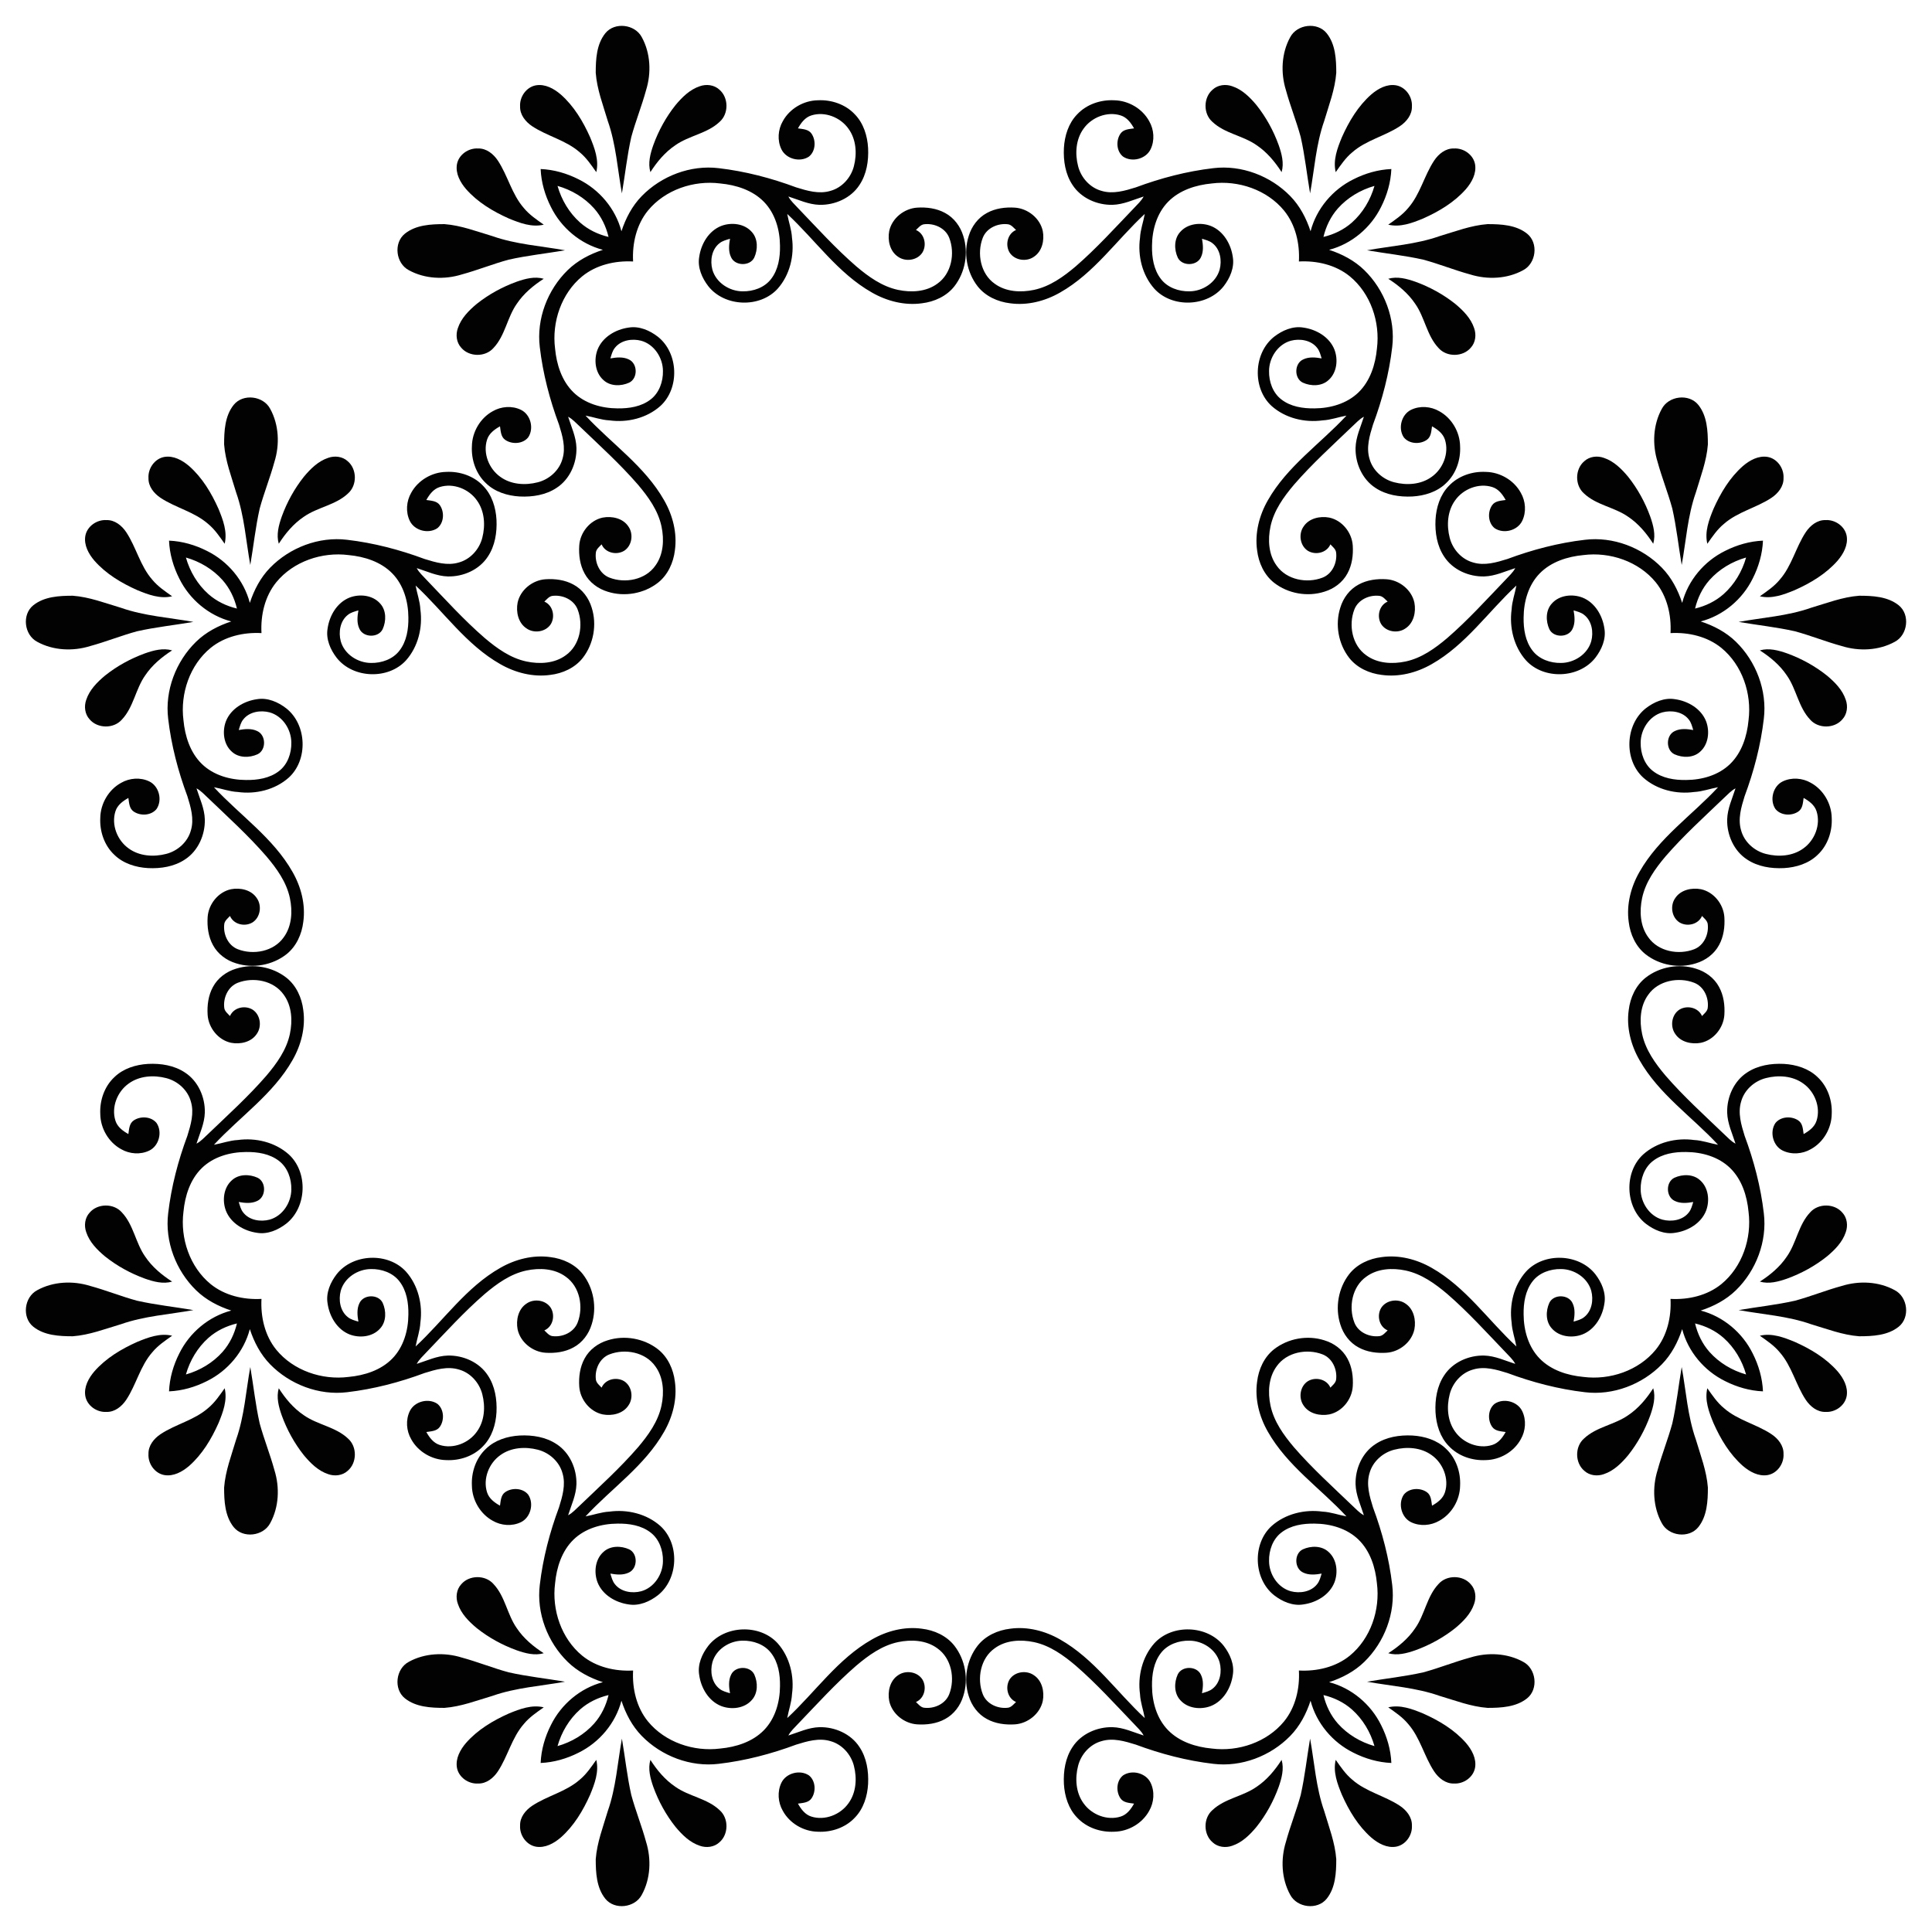
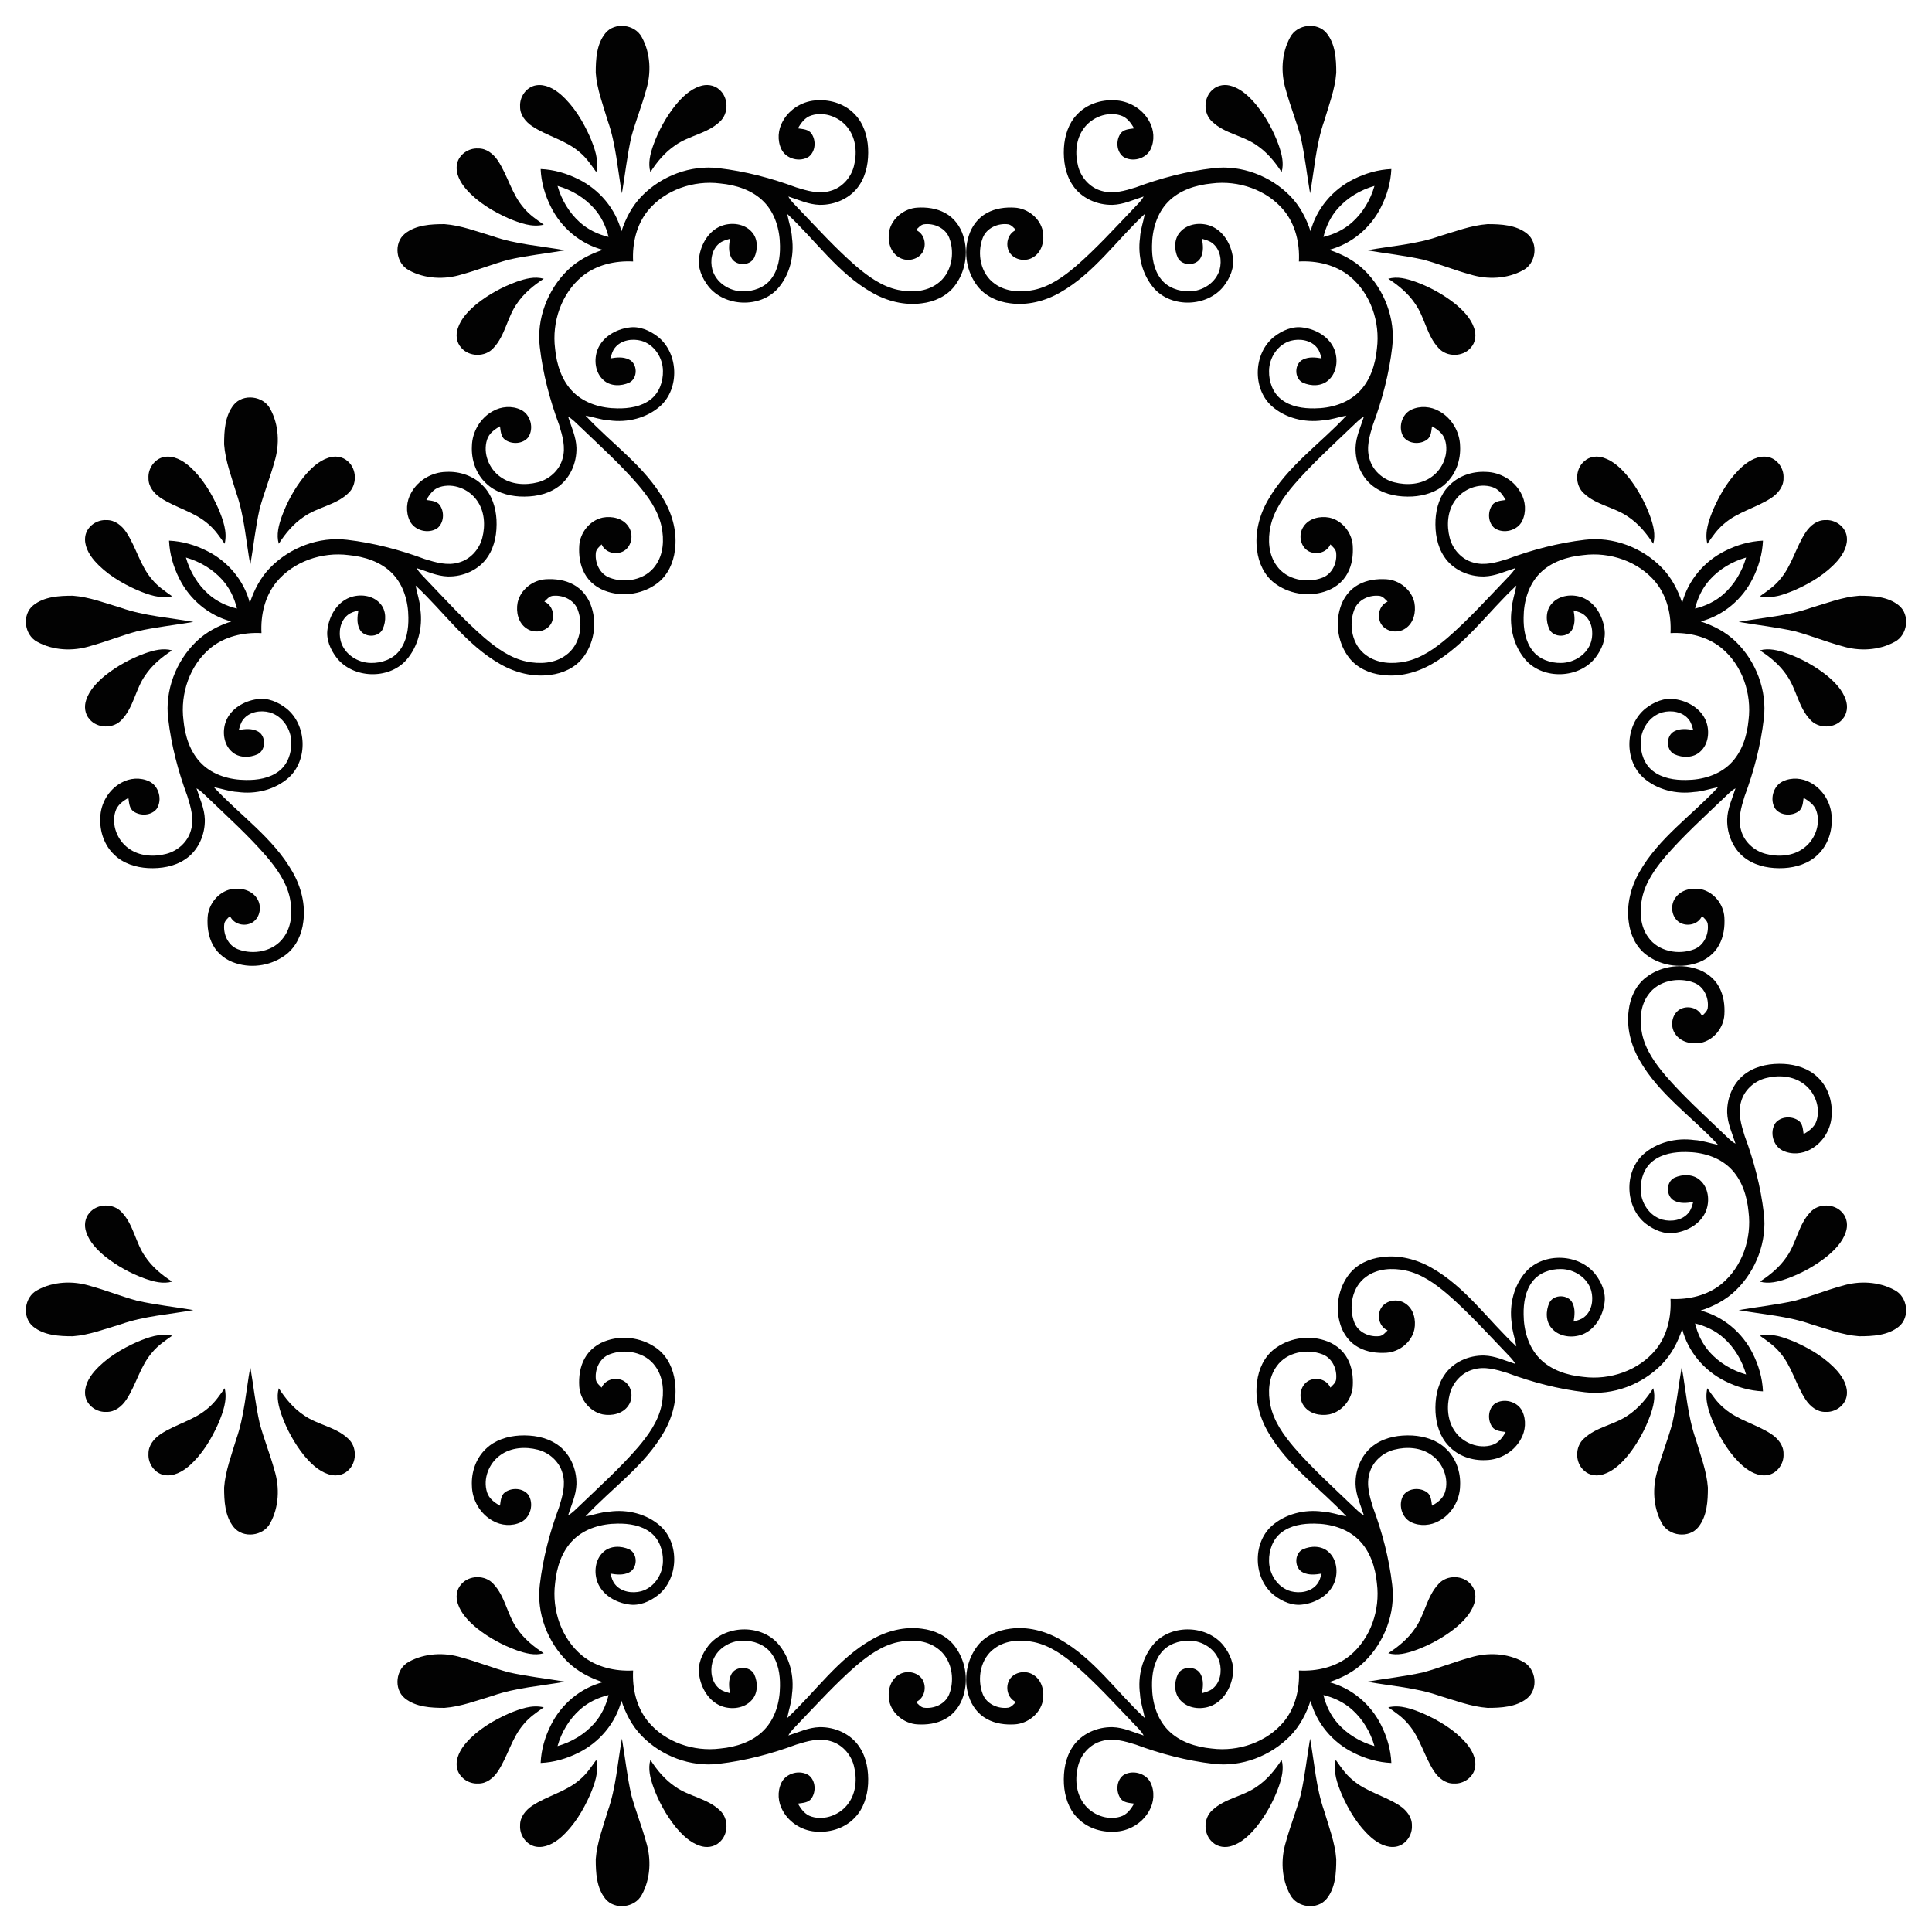
<svg xmlns="http://www.w3.org/2000/svg" version="1.1" id="Layer_1" x="0px" y="0px" viewBox="0 0 1644.002 1644.002" enable-background="new 0 0 1644.002 1644.002" xml:space="preserve">
  <g>
    <path fill="#020202" d="M432.789,220.97c15.823-3.557,32.001-5.247,47.975-7.987   c-20.58-3.721-41.746-5.016-61.59-12.008c-13.493-3.993-26.863-9.213-40.983-10.263   c-11.503,0-24.287,0.641-33.637,8.123c-9.895,7.932-7.755,25.269,3.353,31.088   c13.561,7.469,30.379,8.191,45.031,3.625C406.376,229.883,419.337,224.636,432.789,220.97z" />
    <path fill="#020202" d="M220.97,1211.213c-3.557-15.823-5.247-32.002-7.987-47.975   c-3.721,20.58-5.016,41.746-12.008,61.59c-3.993,13.493-9.213,26.863-10.263,40.983   c0,11.503,0.641,24.287,8.123,33.637c7.932,9.895,25.269,7.755,31.088-3.353   c7.469-13.561,8.191-30.379,3.625-45.031C229.883,1237.627,224.636,1224.665,220.97,1211.213z" />
    <path fill="#020202" d="M1211.213,1423.032c-15.823,3.557-32.002,5.247-47.975,7.987   c20.58,3.721,41.746,5.016,61.59,12.008c13.493,3.993,26.863,9.213,40.983,10.263   c11.503,0,24.287-0.641,33.637-8.123c9.895-7.932,7.755-25.269-3.353-31.088   c-13.561-7.469-30.379-8.191-45.031-3.625C1237.627,1414.119,1224.665,1419.366,1211.213,1423.032z" />
-     <path fill="#020202" d="M1423.032,432.789c3.557,15.823,5.247,32.001,7.987,47.975   c3.721-20.58,5.016-41.746,12.008-61.59c3.993-13.493,9.213-26.863,10.263-40.983   c0-11.503-0.641-24.287-8.123-33.637c-7.932-9.895-25.269-7.755-31.088,3.353   c-7.469,13.561-8.191,30.379-3.625,45.031C1414.119,406.376,1419.366,419.337,1423.032,432.789z" />
    <path fill="#020202" d="M1211.213,220.97c-15.823-3.557-32.002-5.247-47.975-7.987   c20.58-3.721,41.746-5.016,61.59-12.008c13.493-3.993,26.863-9.213,40.983-10.263   c11.503,0,24.287,0.641,33.637,8.123c9.895,7.932,7.755,25.269-3.353,31.088   c-13.561,7.469-30.379,8.191-45.031,3.625C1237.627,229.883,1224.665,224.636,1211.213,220.97z" />
    <path fill="#020202" d="M220.97,432.789c-3.557,15.823-5.247,32.001-7.987,47.975   c-3.721-20.58-5.016-41.746-12.008-61.59c-3.993-13.493-9.213-26.863-10.263-40.983   c0-11.503,0.641-24.287,8.123-33.637c7.932-9.895,25.269-7.755,31.088,3.353c7.469,13.561,8.191,30.379,3.625,45.031   C229.883,406.376,224.636,419.337,220.97,432.789z" />
    <path fill="#020202" d="M432.789,1423.032c15.823,3.557,32.001,5.247,47.975,7.987   c-20.58,3.721-41.746,5.016-61.59,12.008c-13.493,3.993-26.863,9.213-40.983,10.263   c-11.503,0-24.287-0.641-33.637-8.123c-9.895-7.932-7.755-25.269,3.353-31.088   c13.561-7.469,30.379-8.191,45.031-3.625C406.376,1414.119,419.337,1419.366,432.789,1423.032z" />
    <path fill="#020202" d="M1423.032,1211.213c3.557-15.823,5.247-32.002,7.987-47.975   c3.721,20.58,5.016,41.746,12.008,61.59c3.993,13.493,9.213,26.863,10.263,40.983   c0,11.503-0.641,24.287-8.123,33.637c-7.932,9.895-25.269,7.755-31.088-3.353   c-7.469-13.561-8.191-30.379-3.625-45.031C1414.119,1237.627,1419.366,1224.665,1423.032,1211.213z" />
    <path fill="#020202" d="M537.189,116.57c-3.557,15.823-5.247,32.001-7.987,47.975   c-3.721-20.58-5.016-41.746-12.008-61.59c-3.993-13.493-9.213-26.863-10.263-40.983   c0-11.503,0.641-24.287,8.123-33.637c7.932-9.895,25.269-7.755,31.088,3.353c7.469,13.561,8.191,30.379,3.625,45.031   C546.103,90.156,540.856,103.118,537.189,116.57z" />
    <path fill="#020202" d="M116.57,1106.813c15.823,3.557,32.001,5.247,47.975,7.987   c-20.58,3.721-41.746,5.016-61.59,12.008c-13.493,3.993-26.863,9.213-40.983,10.263   c-11.503,0-24.287-0.641-33.637-8.123c-9.895-7.932-7.755-25.269,3.353-31.088   c13.561-7.469,30.379-8.191,45.031-3.625C90.156,1097.899,103.118,1103.147,116.57,1106.813z" />
    <path fill="#020202" d="M1106.813,1527.432c3.557-15.823,5.247-32.002,7.987-47.975   c3.721,20.58,5.016,41.746,12.008,61.59c3.993,13.493,9.213,26.863,10.263,40.983   c0,11.503-0.641,24.287-8.123,33.637c-7.932,9.895-25.269,7.755-31.088-3.353   c-7.469-13.561-8.191-30.379-3.625-45.031C1097.899,1553.846,1103.147,1540.884,1106.813,1527.432z" />
    <path fill="#020202" d="M1527.432,537.189c-15.823-3.557-32.002-5.247-47.975-7.987   c20.58-3.721,41.746-5.016,61.59-12.008c13.493-3.993,26.863-9.213,40.983-10.263   c11.503,0,24.287,0.641,33.637,8.123c9.895,7.932,7.755,25.269-3.353,31.088   c-13.561,7.469-30.379,8.191-45.031,3.625C1553.846,546.103,1540.884,540.856,1527.432,537.189z" />
    <path fill="#020202" d="M1106.813,116.57c3.557,15.823,5.247,32.001,7.987,47.975   c3.721-20.58,5.016-41.746,12.008-61.59c3.993-13.493,9.213-26.863,10.263-40.983   c0-11.503-0.641-24.287-8.123-33.637c-7.932-9.895-25.269-7.755-31.088,3.353   c-7.469,13.561-8.191,30.379-3.625,45.031C1097.899,90.156,1103.147,103.118,1106.813,116.57z" />
    <path fill="#020202" d="M116.57,537.189c15.823-3.557,32.001-5.247,47.975-7.987   c-20.58-3.721-41.746-5.016-61.59-12.008c-13.493-3.993-26.863-9.213-40.983-10.263   c-11.503,0-24.287,0.641-33.637,8.123c-9.895,7.932-7.755,25.269,3.353,31.088   c13.561,7.469,30.379,8.191,45.031,3.625C90.156,546.103,103.118,540.856,116.57,537.189z" />
    <path fill="#020202" d="M537.189,1527.432c-3.557-15.823-5.247-32.002-7.987-47.975   c-3.721,20.58-5.016,41.746-12.008,61.59c-3.993,13.493-9.213,26.863-10.263,40.983   c0,11.503,0.641,24.287,8.123,33.637c7.932,9.895,25.269,7.755,31.088-3.353c7.469-13.561,8.191-30.379,3.625-45.031   C546.103,1553.846,540.856,1540.884,537.189,1527.432z" />
    <path fill="#020202" d="M1527.432,1106.813c-15.823,3.557-32.002,5.247-47.975,7.987   c20.58,3.721,41.746,5.016,61.59,12.008c13.493,3.993,26.863,9.213,40.983,10.263   c11.503,0,24.287-0.641,33.637-8.123c9.895-7.932,7.755-25.269-3.353-31.088   c-13.561-7.469-30.379-8.191-45.031-3.625C1553.846,1097.899,1540.884,1103.147,1527.432,1106.813z" />
    <path fill="#020202" d="M419.896,296.135c10.004-10.562,11.639-25.977,19.885-37.658   c5.874-8.764,14.106-15.605,22.911-21.261c-7.742-2.235-15.742-0.041-23.088,2.521   c-12.239,4.443-23.81,10.781-33.991,18.904c-6.692,5.588-13.193,12.13-16.001,20.58   c-2.003,5.561-1.24,12.225,2.848,16.655C399.207,303.876,412.986,304.013,419.896,296.135z" />
    <path fill="#020202" d="M296.135,1224.106c-10.562-10.004-25.977-11.639-37.658-19.885   c-8.764-5.874-15.605-14.106-21.261-22.911c-2.235,7.742-0.041,15.742,2.521,23.088   c4.443,12.239,10.781,23.81,18.904,33.991c5.588,6.692,12.13,13.193,20.58,16.001   c5.561,2.003,12.225,1.24,16.655-2.848C303.876,1244.795,304.013,1231.016,296.135,1224.106z" />
    <path fill="#020202" d="M1224.106,1347.867c-10.004,10.562-11.639,25.977-19.885,37.658   c-5.874,8.764-14.106,15.605-22.911,21.262c7.742,2.235,15.742,0.041,23.088-2.521   c12.239-4.443,23.81-10.781,33.991-18.904c6.692-5.588,13.193-12.13,16.001-20.58   c2.003-5.561,1.24-12.225-2.848-16.655C1244.795,1340.126,1231.016,1339.989,1224.106,1347.867z" />
    <path fill="#020202" d="M1347.867,419.896c10.562,10.004,25.977,11.639,37.658,19.885   c8.764,5.874,15.605,14.106,21.262,22.911c2.235-7.742,0.041-15.742-2.521-23.088   c-4.443-12.239-10.781-23.81-18.904-33.991c-5.588-6.692-12.13-13.193-20.58-16.001   c-5.561-2.003-12.225-1.24-16.655,2.848C1340.126,399.207,1339.989,412.986,1347.867,419.896z" />
    <path fill="#020202" d="M1224.106,296.135c-10.004-10.562-11.639-25.977-19.885-37.658   c-5.874-8.764-14.106-15.605-22.911-21.261c7.742-2.235,15.742-0.041,23.088,2.521   c12.239,4.443,23.81,10.781,33.991,18.904c6.692,5.588,13.193,12.13,16.001,20.58   c2.003,5.561,1.24,12.225-2.848,16.655C1244.795,303.876,1231.016,304.013,1224.106,296.135z" />
    <path fill="#020202" d="M296.135,419.896c-10.562,10.004-25.977,11.639-37.658,19.885   c-8.764,5.874-15.605,14.106-21.261,22.911c-2.235-7.742-0.041-15.742,2.521-23.088   c4.443-12.239,10.781-23.81,18.904-33.991c5.588-6.692,12.13-13.193,20.58-16.001   c5.561-2.003,12.225-1.24,16.655,2.848C303.876,399.207,304.013,412.986,296.135,419.896z" />
    <path fill="#020202" d="M419.896,1347.867c10.004,10.562,11.639,25.977,19.885,37.658   c5.874,8.764,14.106,15.605,22.911,21.262c-7.742,2.235-15.742,0.041-23.088-2.521   c-12.239-4.443-23.81-10.781-33.991-18.904c-6.692-5.588-13.193-12.13-16.001-20.58   c-2.003-5.561-1.24-12.225,2.848-16.655C399.207,1340.126,412.986,1339.989,419.896,1347.867z" />
    <path fill="#020202" d="M1347.867,1224.106c10.562-10.004,25.977-11.639,37.658-19.885   c8.764-5.874,15.605-14.106,21.262-22.911c2.235,7.742,0.041,15.742-2.521,23.088   c-4.443,12.239-10.781,23.81-18.904,33.991c-5.588,6.692-12.13,13.193-20.58,16.001   c-5.561,2.003-12.225,1.24-16.655-2.848C1340.126,1244.795,1339.989,1231.016,1347.867,1224.106z" />
    <path fill="#020202" d="M612.354,103.677c-10.562,10.004-25.977,11.639-37.658,19.885   c-8.764,5.874-15.605,14.106-21.261,22.911c-2.235-7.742-0.041-15.742,2.521-23.088   c4.443-12.239,10.781-23.81,18.904-33.991c5.588-6.692,12.13-13.193,20.58-16.001   c5.561-2.003,12.225-1.24,16.655,2.848C620.096,82.987,620.232,96.767,612.354,103.677z" />
    <path fill="#020202" d="M103.677,1031.648c10.004,10.562,11.639,25.977,19.885,37.658   c5.874,8.764,14.106,15.605,22.911,21.262c-7.742,2.235-15.742,0.041-23.088-2.521   c-12.239-4.443-23.81-10.781-33.991-18.904c-6.692-5.588-13.193-12.13-16.001-20.58   c-2.003-5.561-1.24-12.225,2.848-16.655C82.987,1023.907,96.767,1023.77,103.677,1031.648z" />
    <path fill="#020202" d="M1031.648,1540.325c10.562-10.004,25.977-11.639,37.658-19.885   c8.764-5.874,15.605-14.106,21.262-22.911c2.235,7.742,0.041,15.742-2.521,23.088   c-4.443,12.239-10.781,23.81-18.904,33.991c-5.588,6.692-12.13,13.193-20.58,16.001   c-5.561,2.003-12.225,1.24-16.655-2.848C1023.907,1561.014,1023.77,1547.235,1031.648,1540.325z" />
    <path fill="#020202" d="M1540.325,612.354c-10.004-10.562-11.639-25.977-19.885-37.658   c-5.874-8.764-14.106-15.605-22.911-21.261c7.742-2.235,15.742-0.041,23.088,2.521   c12.239,4.443,23.81,10.781,33.991,18.904c6.692,5.588,13.193,12.13,16.001,20.58   c2.003,5.561,1.24,12.225-2.848,16.655C1561.014,620.096,1547.235,620.232,1540.325,612.354z" />
    <path fill="#020202" d="M1031.648,103.677c10.562,10.004,25.977,11.639,37.658,19.885   c8.764,5.874,15.605,14.106,21.262,22.911c2.235-7.742,0.041-15.742-2.521-23.088   c-4.443-12.239-10.781-23.81-18.904-33.991c-5.588-6.692-12.13-13.193-20.58-16.001   c-5.561-2.003-12.225-1.24-16.655,2.848C1023.907,82.987,1023.77,96.767,1031.648,103.677z" />
    <path fill="#020202" d="M103.677,612.354c10.004-10.562,11.639-25.977,19.885-37.658   c5.874-8.764,14.106-15.605,22.911-21.261c-7.742-2.235-15.742-0.041-23.088,2.521   c-12.239,4.443-23.81,10.781-33.991,18.904c-6.692,5.588-13.193,12.13-16.001,20.58   c-2.003,5.561-1.24,12.225,2.848,16.655C82.987,620.096,96.767,620.232,103.677,612.354z" />
    <path fill="#020202" d="M612.354,1540.325c-10.562-10.004-25.977-11.639-37.658-19.885   c-8.764-5.874-15.605-14.106-21.261-22.911c-2.235,7.742-0.041,15.742,2.521,23.088   c4.443,12.239,10.781,23.81,18.904,33.991c5.588,6.692,12.13,13.193,20.58,16.001   c5.561,2.003,12.225,1.24,16.655-2.848C620.096,1561.014,620.232,1547.235,612.354,1540.325z" />
    <path fill="#020202" d="M1540.325,1031.648c-10.004,10.562-11.639,25.977-19.885,37.658   c-5.874,8.764-14.106,15.605-22.911,21.262c7.742,2.235,15.742,0.041,23.088-2.521   c12.239-4.443,23.81-10.781,33.991-18.904c6.692-5.588,13.193-12.13,16.001-20.58   c2.003-5.561,1.24-12.225-2.848-16.655C1561.014,1023.907,1547.235,1023.77,1540.325,1031.648z" />
    <path fill="#020202" d="M462.705,191.177c-5.97-4.225-12.157-8.355-16.859-14.052   c-10.358-11.748-13.684-27.64-22.229-40.52c-3.748-5.602-9.704-10.467-16.777-10.263   c-8.178-0.518-16.546,5.234-18.018,13.479c-1.336,7.823,2.821,15.333,7.755,21.084   c9.84,11.203,22.951,19.026,36.458,25.037C442.343,189.773,452.511,193.63,462.705,191.177z" />
    <path fill="#020202" d="M191.177,1181.297c-4.225,5.97-8.355,12.157-14.052,16.859   c-11.748,10.358-27.64,13.684-40.52,22.229c-5.602,3.748-10.467,9.704-10.263,16.777   c-0.518,8.178,5.234,16.546,13.479,18.018c7.823,1.336,15.333-2.821,21.084-7.755   c11.203-9.84,19.026-22.951,25.037-36.458C189.773,1201.659,193.63,1191.492,191.177,1181.297z" />
    <path fill="#020202" d="M1181.297,1452.826c5.97,4.225,12.157,8.354,16.859,14.052   c10.358,11.748,13.684,27.64,22.229,40.52c3.748,5.602,9.704,10.467,16.777,10.263   c8.178,0.518,16.546-5.234,18.018-13.479c1.336-7.823-2.821-15.333-7.755-21.084   c-9.84-11.203-22.951-19.026-36.458-25.037C1201.659,1454.229,1191.492,1450.372,1181.297,1452.826z" />
    <path fill="#020202" d="M1452.826,462.705c4.225-5.97,8.354-12.157,14.052-16.859   c11.748-10.358,27.64-13.684,40.52-22.229c5.602-3.748,10.467-9.704,10.263-16.777   c0.518-8.178-5.234-16.546-13.479-18.018c-7.823-1.336-15.333,2.821-21.084,7.755   c-11.203,9.84-19.026,22.951-25.037,36.458C1454.229,442.343,1450.372,452.511,1452.826,462.705z" />
-     <path fill="#020202" d="M1181.297,191.177c5.97-4.225,12.157-8.355,16.859-14.052   c10.358-11.748,13.684-27.64,22.229-40.52c3.748-5.602,9.704-10.467,16.777-10.263   c8.178-0.518,16.546,5.234,18.018,13.479c1.336,7.823-2.821,15.333-7.755,21.084   c-9.84,11.203-22.951,19.026-36.458,25.037C1201.659,189.773,1191.492,193.63,1181.297,191.177z" />
    <path fill="#020202" d="M191.177,462.705c-4.225-5.97-8.355-12.157-14.052-16.859   c-11.748-10.358-27.64-13.684-40.52-22.229c-5.602-3.748-10.467-9.704-10.263-16.777   c-0.518-8.178,5.234-16.546,13.479-18.018c7.823-1.336,15.333,2.821,21.084,7.755   c11.203,9.84,19.026,22.951,25.037,36.458C189.773,442.343,193.63,452.511,191.177,462.705z" />
    <path fill="#020202" d="M462.705,1452.826c-5.97,4.225-12.157,8.354-16.859,14.052   c-10.358,11.748-13.684,27.64-22.229,40.52c-3.748,5.602-9.704,10.467-16.777,10.263   c-8.178,0.518-16.546-5.234-18.018-13.479c-1.336-7.823,2.821-15.333,7.755-21.084   c9.84-11.203,22.951-19.026,36.458-25.037C442.343,1454.229,452.511,1450.372,462.705,1452.826z" />
    <path fill="#020202" d="M1452.826,1181.297c4.225,5.97,8.354,12.157,14.052,16.859   c11.748,10.358,27.64,13.684,40.52,22.229c5.602,3.748,10.467,9.704,10.263,16.777   c0.518,8.178-5.234,16.546-13.479,18.018c-7.823,1.336-15.333-2.821-21.084-7.755   c-11.203-9.84-19.026-22.951-25.037-36.458C1454.229,1201.659,1450.372,1191.492,1452.826,1181.297z" />
    <path fill="#020202" d="M507.396,146.486c-4.225-5.97-8.355-12.157-14.052-16.859   c-11.748-10.358-27.64-13.684-40.52-22.229c-5.602-3.748-10.467-9.704-10.263-16.777   c-0.518-8.178,5.234-16.546,13.479-18.018c7.823-1.336,15.333,2.821,21.084,7.755   c11.203,9.84,19.026,22.951,25.037,36.458C505.992,126.124,509.849,136.292,507.396,146.486z" />
    <path fill="#020202" d="M146.486,1136.606c-5.97,4.225-12.157,8.354-16.859,14.052   c-10.358,11.748-13.684,27.64-22.229,40.52c-3.748,5.602-9.704,10.467-16.777,10.263   c-8.178,0.518-16.546-5.234-18.018-13.479c-1.336-7.823,2.821-15.333,7.755-21.084   c9.84-11.203,22.951-19.026,36.458-25.037C126.124,1138.01,136.292,1134.153,146.486,1136.606z" />
    <path fill="#020202" d="M1136.606,1497.516c4.225,5.97,8.354,12.157,14.052,16.859   c11.748,10.358,27.64,13.684,40.52,22.229c5.602,3.748,10.467,9.704,10.263,16.777   c0.518,8.178-5.234,16.546-13.479,18.018c-7.823,1.336-15.333-2.821-21.084-7.755   c-11.203-9.84-19.026-22.951-25.037-36.458C1138.01,1517.878,1134.153,1507.711,1136.606,1497.516z" />
    <path fill="#020202" d="M1497.516,507.396c5.97-4.225,12.157-8.355,16.859-14.052   c10.358-11.748,13.684-27.64,22.229-40.52c3.748-5.602,9.704-10.467,16.777-10.263   c8.178-0.518,16.546,5.234,18.018,13.479c1.336,7.823-2.821,15.333-7.755,21.084   c-9.84,11.203-22.951,19.026-36.458,25.037C1517.878,505.992,1507.711,509.849,1497.516,507.396z" />
-     <path fill="#020202" d="M1136.606,146.486c4.225-5.97,8.354-12.157,14.052-16.859   c11.748-10.358,27.64-13.684,40.52-22.229c5.602-3.748,10.467-9.704,10.263-16.777   c0.518-8.178-5.234-16.546-13.479-18.018c-7.823-1.336-15.333,2.821-21.084,7.755   c-11.203,9.84-19.026,22.951-25.037,36.458C1138.01,126.124,1134.153,136.292,1136.606,146.486z" />
    <path fill="#020202" d="M146.486,507.396c-5.97-4.225-12.157-8.355-16.859-14.052   c-10.358-11.748-13.684-27.64-22.229-40.52c-3.748-5.602-9.704-10.467-16.777-10.263   c-8.178-0.518-16.546,5.234-18.018,13.479c-1.336,7.823,2.821,15.333,7.755,21.084   c9.84,11.203,22.951,19.026,36.458,25.037C126.124,505.992,136.292,509.849,146.486,507.396z" />
    <path fill="#020202" d="M507.396,1497.516c-4.225,5.97-8.355,12.157-14.052,16.859   c-11.748,10.358-27.64,13.684-40.52,22.229c-5.602,3.748-10.467,9.704-10.263,16.777   c-0.518,8.178,5.234,16.546,13.479,18.018c7.823,1.336,15.333-2.821,21.084-7.755   c11.203-9.84,19.026-22.951,25.037-36.458C505.992,1517.878,509.849,1507.711,507.396,1497.516z" />
    <path fill="#020202" d="M1497.516,1136.606c5.97,4.225,12.157,8.354,16.859,14.052   c10.358,11.748,13.684,27.64,22.229,40.52c3.748,5.602,9.704,10.467,16.777,10.263   c8.178,0.518,16.546-5.234,18.018-13.479c1.336-7.823-2.821-15.333-7.755-21.084   c-9.84-11.203-22.951-19.026-36.458-25.037C1517.878,1138.01,1507.711,1134.153,1497.516,1136.606z" />
    <path fill="#020202" d="M517.835,201.616c-8.914-2.139-17.317-6.138-24.26-12.28   c-9.245-8.241-15.773-19.236-19.155-31.135c11.899,3.382,22.894,9.91,31.135,19.155   C511.697,184.299,515.696,192.702,517.835,201.616z M460.054,143.835c0.464,11.227,3.674,22.278,8.744,32.281   c8.736,17.704,25.05,31.47,44.227,36.472c-11.04,3.598-21.575,9.104-29.93,17.254   c-17.186,16.75-26.686,41.542-23.769,65.516c2.63,22.556,8.436,44.704,16.355,65.979   c2.889,9.295,5.888,19.367,2.971,29.044c-2.671,9.881-11.217,17.5-21.003,20.008   c-10.603,2.753-22.788,2.003-31.865-4.593c-9.731-6.842-15.006-20.13-11.339-31.633   c1.663-5.343,6.338-8.764,11.012-11.38c0.627,4.034,0.695,8.886,4.389,11.476   c5.765,4.062,15.047,3.612,19.612-2.099c5.124-7.564,2.099-19.435-6.201-23.442   c-7.537-3.653-16.778-2.958-23.96,1.199c-10.658,5.82-17.541,17.663-17.745,29.752   c-0.614,11.53,3.421,23.524,11.953,31.497c7.591,7.428,18.331,10.726,28.744,11.312   c10.835,0.531,22.229-1.227,31.402-7.373c11.19-7.264,17.186-20.962,16.859-34.087   c-0.273-9.254-4.334-17.718-7.087-26.4c3.844,1.99,6.678,5.343,9.854,8.205   c16.859,16.192,34.264,31.892,49.596,49.597c8.805,10.399,17.119,21.93,20.008,35.504   c2.372,11.217,1.758,23.919-5.247,33.446c-8.464,12.075-25.759,15.292-39.02,10.154   c-8.505-3.271-12.771-13.125-11.503-21.807c0.586-2.74,2.998-4.525,4.811-6.515   c3.107,7.305,12.743,9.445,19.231,5.452c6.665-4.307,8.082-14.27,3.571-20.635   c-4.607-7.046-14.038-9.077-21.888-7.578c-10.958,2.331-19.204,12.73-19.939,23.756   c-0.518,8.123,0.572,16.573,4.538,23.783c4.048,7.578,11.435,13.043,19.585,15.496   c14.379,4.62,30.938,1.69,42.85-7.605c8.436-6.624,13.179-17.092,14.419-27.6   c2.058-14.706-1.826-29.766-9.145-42.537c-16.423-28.989-44.636-48.084-66.879-72.071   c6.801,1.213,13.357,3.707,20.321,4.048c15.278,2.099,31.729-1.867,43.368-12.253   c16.559-15.115,15.442-45.004-2.126-58.906c-6.965-5.397-15.905-9.322-24.873-7.809   c-11.053,1.526-22.243,8.014-26.482,18.754c-3.271,8.559-2.112,19.626,5.043,25.936   c5.819,5.411,14.979,5.329,21.889,2.167c7.523-3.653,7.292-16.3-0.3-19.735   c-4.907-2.399-10.549-1.799-15.715-0.9c0.968-3.107,1.731-6.46,3.884-9.036   c5.166-6.569,14.679-8.014,22.379-5.97c11.094,3.107,18.44,14.502,18.468,25.746   c0.177,8.995-3.121,18.509-10.399,24.137c-7.96,6.228-18.468,7.823-28.294,7.66   c-13.493-0.082-27.599-4.048-37.453-13.657c-9.963-9.718-14.379-23.701-15.646-37.262   c-2.862-22.502,5.343-46.912,23.129-61.481c12.028-9.765,27.987-13.417,43.269-12.597   c-0.82-15.282,2.831-31.242,12.597-43.269c14.57-17.786,38.98-25.991,61.481-23.129   c13.561,1.268,27.545,5.684,37.262,15.646c9.609,9.854,13.575,23.96,13.657,37.453   c0.164,9.827-1.431,20.335-7.66,28.294c-5.629,7.278-15.142,10.576-24.137,10.399   c-11.244-0.027-22.638-7.373-25.746-18.468c-2.045-7.7-0.6-17.214,5.97-22.379   c2.576-2.153,5.929-2.917,9.036-3.884c-0.899,5.166-1.499,10.808,0.9,15.715   c3.434,7.591,16.082,7.823,19.735,0.3c3.162-6.91,3.244-16.069-2.167-21.888   c-6.31-7.155-17.377-8.314-25.936-5.043c-10.74,4.239-17.227,15.428-18.754,26.482   c-1.513,8.968,2.412,17.909,7.809,24.873c13.902,17.568,43.791,18.686,58.906,2.126   c10.386-11.639,14.352-28.09,12.253-43.368c-0.341-6.965-2.835-13.52-4.048-20.321   c23.987,22.243,43.082,50.455,72.071,66.879c12.771,7.319,27.831,11.203,42.537,9.145   c10.508-1.24,20.975-5.983,27.6-14.419c9.295-11.912,12.225-28.471,7.605-42.85   c-2.453-8.15-7.919-15.537-15.496-19.585c-7.21-3.966-15.66-5.056-23.783-4.538   c-11.026,0.736-21.425,8.982-23.756,19.939c-1.499,7.85,0.532,17.282,7.578,21.889   c6.365,4.511,16.328,3.094,20.635-3.571c3.993-6.487,1.853-16.123-5.452-19.231   c1.99-1.813,3.775-4.225,6.515-4.811c8.682-1.267,18.536,2.998,21.807,11.503   c5.138,13.261,1.922,30.557-10.154,39.02c-9.527,7.005-22.229,7.619-33.446,5.247   c-13.575-2.889-25.105-11.203-35.504-20.008c-17.704-15.333-33.405-32.737-49.597-49.597   c-2.862-3.176-6.215-6.01-8.205-9.854c8.682,2.753,17.146,6.815,26.4,7.087   c13.125,0.327,26.822-5.67,34.087-16.859c6.147-9.173,7.905-20.567,7.373-31.402   c-0.586-10.413-3.884-21.152-11.312-28.744c-7.973-8.532-19.967-12.566-31.497-11.953   c-12.089,0.204-23.933,7.087-29.752,17.745c-4.157,7.182-4.852,16.423-1.199,23.96   c4.007,8.3,15.878,11.326,23.442,6.201c5.711-4.566,6.16-13.847,2.099-19.612   c-2.59-3.694-7.442-3.762-11.476-4.389c2.617-4.675,6.038-9.35,11.38-11.012   c11.503-3.666,24.792,1.609,31.633,11.339c6.597,9.077,7.346,21.262,4.593,31.865   c-2.508,9.786-10.127,18.331-20.008,21.003c-9.677,2.917-19.749-0.082-29.044-2.971   c-21.275-7.919-43.423-13.725-65.979-16.355c-23.974-2.917-48.765,6.583-65.516,23.769   c-8.15,8.355-13.656,18.89-17.254,29.93c-5.002-19.176-18.767-35.49-36.472-44.227   C482.332,147.509,471.281,144.299,460.054,143.835z" />
-     <path fill="#020202" d="M201.616,1126.167c-2.139,8.914-6.138,17.317-12.28,24.26   c-8.241,9.245-19.236,15.773-31.135,19.155c3.382-11.899,9.91-22.894,19.155-31.135   C184.299,1132.305,192.702,1128.306,201.616,1126.167z M143.835,1183.948c11.227-0.464,22.278-3.674,32.281-8.744   c17.704-8.736,31.47-25.05,36.472-44.227c3.598,11.04,9.104,21.575,17.254,29.93   c16.75,17.186,41.542,26.686,65.516,23.769c22.556-2.63,44.704-8.436,65.979-16.355   c9.295-2.889,19.367-5.888,29.044-2.971c9.881,2.671,17.5,11.217,20.008,21.003   c2.753,10.603,2.003,22.788-4.593,31.865c-6.842,9.731-20.13,15.006-31.633,11.339   c-5.343-1.663-8.764-6.338-11.38-11.012c4.034-0.627,8.886-0.695,11.476-4.389   c4.062-5.765,3.612-15.046-2.099-19.612c-7.564-5.124-19.435-2.099-23.442,6.201   c-3.653,7.537-2.958,16.778,1.199,23.96c5.82,10.658,17.663,17.541,29.752,17.745   c11.53,0.614,23.524-3.421,31.497-11.953c7.428-7.591,10.726-18.331,11.312-28.744   c0.531-10.835-1.227-22.229-7.373-31.402c-7.264-11.19-20.962-17.186-34.087-16.859   c-9.254,0.273-17.718,4.334-26.4,7.087c1.99-3.844,5.343-6.678,8.205-9.854   c16.192-16.859,31.892-34.264,49.597-49.597c10.399-8.805,21.93-17.118,35.504-20.008   c11.217-2.372,23.919-1.758,33.446,5.247c12.075,8.464,15.292,25.759,10.154,39.02   c-3.271,8.505-13.125,12.771-21.807,11.503c-2.74-0.586-4.525-2.998-6.515-4.811   c7.305-3.107,9.445-12.743,5.452-19.231c-4.307-6.665-14.27-8.082-20.635-3.571   c-7.046,4.607-9.077,14.038-7.578,21.888c2.331,10.958,12.73,19.204,23.756,19.94   c8.123,0.518,16.573-0.572,23.783-4.538c7.578-4.048,13.043-11.435,15.496-19.585   c4.62-14.379,1.69-30.938-7.605-42.85c-6.624-8.436-17.092-13.179-27.6-14.419   c-14.706-2.058-29.766,1.826-42.537,9.145c-28.989,16.423-48.084,44.636-72.071,66.879   c1.213-6.801,3.707-13.357,4.048-20.321c2.099-15.278-1.867-31.729-12.253-43.368   c-15.115-16.559-45.004-15.442-58.906,2.126c-5.397,6.965-9.322,15.905-7.809,24.873   c1.526,11.053,8.014,22.243,18.754,26.482c8.559,3.271,19.626,2.112,25.936-5.043   c5.411-5.82,5.329-14.979,2.167-21.889c-3.653-7.523-16.3-7.292-19.735,0.3   c-2.399,4.907-1.799,10.549-0.9,15.715c-3.107-0.968-6.46-1.731-9.036-3.884   c-6.569-5.165-8.014-14.679-5.97-22.379c3.107-11.094,14.502-18.44,25.746-18.468   c8.995-0.177,18.509,3.121,24.137,10.399c6.228,7.96,7.823,18.468,7.66,28.294   c-0.082,13.493-4.048,27.599-13.657,37.453c-9.718,9.963-23.701,14.379-37.262,15.646   c-22.502,2.862-46.912-5.343-61.481-23.129c-9.765-12.028-13.417-27.987-12.597-43.269   c-15.282,0.82-31.242-2.831-43.269-12.597c-17.786-14.57-25.991-38.98-23.129-61.481   c1.268-13.561,5.684-27.544,15.646-37.262c9.854-9.609,23.96-13.575,37.453-13.657   c9.827-0.164,20.335,1.431,28.294,7.66c7.278,5.629,10.576,15.142,10.399,24.137   c-0.027,11.244-7.373,22.638-18.468,25.746c-7.7,2.045-17.214,0.6-22.379-5.97   c-2.153-2.576-2.917-5.929-3.884-9.036c5.166,0.899,10.808,1.499,15.715-0.9   c7.591-3.434,7.823-16.082,0.3-19.735c-6.91-3.162-16.069-3.244-21.888,2.167   c-7.155,6.31-8.314,17.378-5.043,25.936c4.239,10.74,15.428,17.227,26.482,18.754   c8.968,1.513,17.909-2.412,24.873-7.809c17.568-13.902,18.686-43.791,2.126-58.905   c-11.639-10.386-28.09-14.352-43.368-12.253c-6.965,0.341-13.52,2.835-20.321,4.048   c22.243-23.987,50.455-43.082,66.879-72.071c7.319-12.771,11.203-27.831,9.145-42.537   c-1.24-10.508-5.983-20.975-14.419-27.6c-11.912-9.295-28.471-12.225-42.85-7.605   c-8.15,2.453-15.537,7.919-19.585,15.496c-3.966,7.21-5.056,15.66-4.538,23.783   c0.736,11.026,8.982,21.425,19.939,23.756c7.85,1.499,17.282-0.532,21.889-7.578   c4.511-6.365,3.094-16.328-3.571-20.635c-6.487-3.993-16.123-1.854-19.231,5.452   c-1.813-1.99-4.225-3.775-4.811-6.515c-1.267-8.682,2.998-18.536,11.503-21.807   c13.261-5.138,30.557-1.921,39.02,10.154c7.005,9.527,7.619,22.229,5.247,33.446   c-2.889,13.575-11.203,25.105-20.008,35.504c-15.333,17.704-32.737,33.405-49.597,49.597   c-3.176,2.862-6.01,6.215-9.854,8.205c2.753-8.682,6.815-17.146,7.087-26.4   c0.327-13.125-5.67-26.822-16.859-34.087c-9.173-6.147-20.567-7.905-31.402-7.373   c-10.413,0.586-21.152,3.884-28.744,11.312c-8.532,7.973-12.566,19.967-11.953,31.497   c0.204,12.089,7.087,23.933,17.745,29.752c7.182,4.157,16.423,4.852,23.96,1.2   c8.3-4.007,11.326-15.878,6.201-23.442c-4.566-5.711-13.847-6.16-19.612-2.099   c-3.694,2.59-3.762,7.442-4.389,11.476c-4.675-2.617-9.35-6.038-11.012-11.38   c-3.666-11.503,1.609-24.792,11.339-31.633c9.077-6.597,21.262-7.346,31.865-4.593   c9.786,2.508,18.331,10.127,21.003,20.008c2.917,9.677-0.082,19.749-2.971,29.044   c-7.919,21.275-13.725,43.422-16.355,65.979c-2.917,23.974,6.583,48.765,23.769,65.516   c8.355,8.15,18.89,13.656,29.93,17.254c-19.176,5.002-35.49,18.767-44.227,36.472   C147.509,1161.67,144.299,1172.721,143.835,1183.948z" />
    <path fill="#020202" d="M1126.167,1442.386c8.914,2.139,17.317,6.138,24.26,12.28   c9.245,8.241,15.773,19.236,19.155,31.135c-11.899-3.382-22.894-9.91-31.135-19.155   C1132.305,1459.703,1128.306,1451.3,1126.167,1442.386z M1183.948,1500.167c-0.464-11.227-3.674-22.278-8.744-32.281   c-8.736-17.704-25.05-31.47-44.227-36.472c11.04-3.598,21.575-9.104,29.93-17.254   c17.186-16.75,26.686-41.542,23.769-65.516c-2.63-22.556-8.436-44.704-16.355-65.979   c-2.889-9.295-5.888-19.367-2.971-29.044c2.671-9.881,11.217-17.5,21.003-20.008   c10.603-2.753,22.788-2.003,31.865,4.593c9.731,6.842,15.006,20.13,11.339,31.633   c-1.663,5.343-6.338,8.764-11.012,11.38c-0.627-4.034-0.695-8.886-4.389-11.476   c-5.765-4.062-15.046-3.612-19.612,2.099c-5.124,7.564-2.099,19.435,6.201,23.442   c7.537,3.653,16.778,2.958,23.96-1.2c10.658-5.82,17.541-17.663,17.745-29.752   c0.614-11.53-3.421-23.524-11.953-31.497c-7.591-7.428-18.331-10.726-28.744-11.312   c-10.835-0.531-22.229,1.227-31.402,7.373c-11.19,7.264-17.186,20.962-16.859,34.087   c0.273,9.254,4.334,17.718,7.087,26.4c-3.844-1.99-6.678-5.343-9.854-8.205   c-16.859-16.191-34.264-31.892-49.597-49.597c-8.805-10.399-17.118-21.929-20.008-35.504   c-2.372-11.217-1.758-23.919,5.247-33.446c8.464-12.075,25.759-15.292,39.02-10.154   c8.505,3.271,12.771,13.125,11.503,21.807c-0.586,2.74-2.998,4.525-4.811,6.515   c-3.107-7.305-12.743-9.445-19.231-5.452c-6.665,4.307-8.082,14.27-3.571,20.635   c4.607,7.046,14.038,9.077,21.888,7.578c10.958-2.331,19.204-12.73,19.94-23.756   c0.518-8.123-0.572-16.573-4.538-23.783c-4.048-7.578-11.435-13.043-19.585-15.496   c-14.379-4.62-30.938-1.69-42.85,7.605c-8.436,6.624-13.179,17.092-14.419,27.6   c-2.058,14.706,1.826,29.766,9.145,42.537c16.423,28.989,44.636,48.084,66.879,72.071   c-6.801-1.213-13.357-3.707-20.321-4.048c-15.278-2.099-31.729,1.867-43.368,12.253   c-16.559,15.115-15.442,45.004,2.126,58.905c6.965,5.397,15.905,9.322,24.873,7.809   c11.053-1.526,22.243-8.014,26.482-18.754c3.271-8.559,2.112-19.626-5.043-25.936   c-5.82-5.411-14.979-5.329-21.889-2.167c-7.523,3.653-7.292,16.3,0.3,19.735   c4.907,2.399,10.549,1.799,15.715,0.9c-0.968,3.107-1.731,6.46-3.884,9.036   c-5.165,6.569-14.679,8.014-22.379,5.97c-11.094-3.107-18.44-14.502-18.468-25.746   c-0.177-8.995,3.121-18.508,10.399-24.137c7.96-6.228,18.468-7.823,28.294-7.66   c13.493,0.082,27.599,4.048,37.453,13.657c9.963,9.718,14.379,23.701,15.646,37.262   c2.862,22.502-5.343,46.912-23.129,61.481c-12.028,9.765-27.987,13.417-43.269,12.597   c0.82,15.282-2.831,31.242-12.597,43.27c-14.57,17.786-38.98,25.991-61.481,23.129   c-13.561-1.268-27.544-5.684-37.262-15.646c-9.609-9.854-13.575-23.96-13.657-37.453   c-0.164-9.826,1.431-20.335,7.66-28.294c5.629-7.278,15.142-10.576,24.137-10.399   c11.244,0.027,22.638,7.373,25.746,18.468c2.045,7.701,0.6,17.214-5.97,22.379   c-2.576,2.153-5.929,2.917-9.036,3.884c0.899-5.165,1.499-10.808-0.9-15.715   c-3.434-7.591-16.082-7.823-19.735-0.3c-3.162,6.91-3.244,16.069,2.167,21.889   c6.31,7.155,17.378,8.314,25.936,5.043c10.74-4.239,17.227-15.428,18.754-26.482   c1.513-8.968-2.412-17.909-7.809-24.873c-13.902-17.568-43.791-18.686-58.905-2.126   c-10.386,11.639-14.352,28.09-12.253,43.368c0.341,6.965,2.835,13.52,4.048,20.321   c-23.987-22.243-43.082-50.455-72.071-66.879c-12.771-7.319-27.831-11.203-42.537-9.145   c-10.508,1.24-20.975,5.983-27.6,14.419c-9.295,11.912-12.225,28.471-7.605,42.85   c2.453,8.15,7.919,15.537,15.496,19.585c7.21,3.966,15.66,5.056,23.783,4.538   c11.026-0.736,21.425-8.982,23.756-19.94c1.499-7.85-0.532-17.282-7.578-21.888   c-6.365-4.511-16.328-3.094-20.635,3.571c-3.993,6.487-1.854,16.123,5.452,19.231   c-1.99,1.813-3.775,4.225-6.515,4.811c-8.682,1.267-18.536-2.998-21.807-11.503   c-5.138-13.261-1.921-30.556,10.154-39.02c9.527-7.005,22.229-7.619,33.446-5.247   c13.575,2.889,25.105,11.203,35.504,20.008c17.704,15.333,33.405,32.737,49.597,49.597   c2.862,3.176,6.215,6.01,8.205,9.854c-8.682-2.753-17.146-6.815-26.4-7.087   c-13.125-0.327-26.822,5.67-34.087,16.859c-6.147,9.173-7.905,20.567-7.373,31.402   c0.586,10.413,3.884,21.152,11.312,28.744c7.973,8.532,19.967,12.566,31.497,11.953   c12.089-0.204,23.933-7.087,29.752-17.745c4.157-7.182,4.852-16.423,1.2-23.96   c-4.007-8.3-15.878-11.326-23.442-6.201c-5.711,4.566-6.16,13.847-2.099,19.612   c2.59,3.694,7.442,3.762,11.476,4.389c-2.617,4.675-6.038,9.35-11.38,11.012   c-11.503,3.666-24.792-1.608-31.633-11.339c-6.597-9.077-7.346-21.262-4.593-31.865   c2.508-9.786,10.127-18.331,20.008-21.003c9.677-2.917,19.749,0.082,29.044,2.971   c21.275,7.919,43.422,13.725,65.979,16.355c23.974,2.917,48.765-6.583,65.516-23.769   c8.15-8.355,13.656-18.89,17.254-29.93c5.002,19.176,18.767,35.49,36.472,44.227   C1161.67,1496.493,1172.721,1499.703,1183.948,1500.167z" />
    <path fill="#020202" d="M1442.386,517.835c2.139-8.914,6.138-17.317,12.28-24.26   c8.241-9.245,19.236-15.773,31.135-19.155c-3.382,11.899-9.91,22.894-19.155,31.135   C1459.703,511.697,1451.3,515.696,1442.386,517.835z M1500.167,460.054c-11.227,0.464-22.278,3.674-32.281,8.744   c-17.704,8.736-31.47,25.05-36.472,44.227c-3.598-11.04-9.104-21.575-17.254-29.93   c-16.75-17.186-41.542-26.686-65.516-23.769c-22.556,2.63-44.704,8.436-65.979,16.355   c-9.295,2.889-19.367,5.888-29.044,2.971c-9.881-2.671-17.5-11.217-20.008-21.003   c-2.753-10.603-2.003-22.788,4.593-31.865c6.842-9.731,20.13-15.006,31.633-11.339   c5.343,1.663,8.764,6.338,11.38,11.012c-4.034,0.627-8.886,0.695-11.476,4.389   c-4.062,5.765-3.612,15.047,2.099,19.612c7.564,5.124,19.435,2.099,23.442-6.201   c3.653-7.537,2.958-16.778-1.2-23.96c-5.82-10.658-17.663-17.541-29.752-17.745   c-11.53-0.614-23.524,3.421-31.497,11.953c-7.428,7.591-10.726,18.331-11.312,28.744   c-0.531,10.835,1.227,22.229,7.373,31.402c7.264,11.19,20.962,17.186,34.087,16.859   c9.254-0.273,17.718-4.334,26.4-7.087c-1.99,3.844-5.343,6.678-8.205,9.854   c-16.191,16.859-31.892,34.264-49.597,49.596c-10.399,8.805-21.929,17.119-35.504,20.008   c-11.217,2.372-23.919,1.758-33.446-5.247c-12.075-8.464-15.292-25.759-10.154-39.02   c3.271-8.505,13.125-12.771,21.807-11.503c2.74,0.586,4.525,2.998,6.515,4.811   c-7.305,3.107-9.445,12.743-5.452,19.231c4.307,6.665,14.27,8.082,20.635,3.571   c7.046-4.607,9.077-14.038,7.578-21.888c-2.331-10.958-12.73-19.204-23.756-19.939   c-8.123-0.518-16.573,0.572-23.783,4.538c-7.578,4.048-13.043,11.435-15.496,19.585   c-4.62,14.379-1.69,30.938,7.605,42.85c6.624,8.436,17.092,13.179,27.6,14.419   c14.706,2.058,29.766-1.826,42.537-9.145c28.989-16.423,48.084-44.636,72.071-66.879   c-1.213,6.801-3.707,13.357-4.048,20.321c-2.099,15.278,1.867,31.729,12.253,43.368   c15.115,16.559,45.004,15.442,58.905-2.126c5.397-6.965,9.322-15.905,7.809-24.873   c-1.526-11.053-8.014-22.243-18.754-26.482c-8.559-3.271-19.626-2.112-25.936,5.043   c-5.411,5.819-5.329,14.979-2.167,21.889c3.653,7.523,16.3,7.292,19.735-0.3   c2.399-4.907,1.799-10.549,0.9-15.715c3.107,0.968,6.46,1.731,9.036,3.884   c6.569,5.166,8.014,14.679,5.97,22.379c-3.107,11.094-14.502,18.44-25.746,18.468   c-8.995,0.177-18.508-3.121-24.137-10.399c-6.228-7.96-7.823-18.468-7.66-28.294   c0.082-13.493,4.048-27.599,13.657-37.453c9.718-9.963,23.701-14.379,37.262-15.646   c22.502-2.862,46.912,5.343,61.481,23.129c9.765,12.028,13.417,27.987,12.597,43.269   c15.282-0.82,31.242,2.831,43.27,12.597c17.786,14.57,25.991,38.98,23.129,61.481   c-1.268,13.561-5.684,27.545-15.646,37.262c-9.854,9.609-23.96,13.575-37.453,13.657   c-9.826,0.164-20.335-1.431-28.294-7.66c-7.278-5.629-10.576-15.142-10.399-24.137   c0.027-11.244,7.373-22.638,18.468-25.746c7.701-2.045,17.214-0.6,22.379,5.97   c2.153,2.576,2.917,5.929,3.884,9.036c-5.165-0.899-10.808-1.499-15.715,0.9   c-7.591,3.434-7.823,16.082-0.3,19.735c6.91,3.162,16.069,3.244,21.889-2.167   c7.155-6.31,8.314-17.377,5.043-25.936c-4.239-10.74-15.428-17.227-26.482-18.754   c-8.968-1.513-17.909,2.412-24.873,7.809c-17.568,13.902-18.686,43.791-2.126,58.906   c11.639,10.386,28.09,14.352,43.368,12.253c6.965-0.341,13.52-2.835,20.321-4.048   c-22.243,23.987-50.455,43.082-66.879,72.071c-7.319,12.771-11.203,27.831-9.145,42.537   c1.24,10.508,5.983,20.975,14.419,27.6c11.912,9.295,28.471,12.225,42.85,7.605   c8.15-2.453,15.537-7.919,19.585-15.496c3.966-7.21,5.056-15.66,4.538-23.783   c-0.736-11.026-8.982-21.425-19.94-23.756c-7.85-1.499-17.282,0.532-21.888,7.578   c-4.511,6.365-3.094,16.328,3.571,20.635c6.487,3.993,16.123,1.853,19.231-5.452   c1.813,1.99,4.225,3.775,4.811,6.515c1.267,8.682-2.998,18.536-11.503,21.807   c-13.261,5.138-30.556,1.922-39.02-10.154c-7.005-9.527-7.619-22.229-5.247-33.446   c2.889-13.575,11.203-25.105,20.008-35.504c15.333-17.704,32.737-33.405,49.597-49.597   c3.176-2.862,6.01-6.215,9.854-8.205c-2.753,8.682-6.815,17.146-7.087,26.4   c-0.327,13.125,5.67,26.822,16.859,34.087c9.173,6.147,20.567,7.905,31.402,7.373   c10.413-0.586,21.152-3.884,28.744-11.312c8.532-7.973,12.566-19.967,11.953-31.497   c-0.204-12.089-7.087-23.933-17.745-29.752c-7.182-4.157-16.423-4.852-23.96-1.199   c-8.3,4.007-11.326,15.878-6.201,23.442c4.566,5.711,13.847,6.16,19.612,2.099   c3.694-2.59,3.762-7.442,4.389-11.476c4.675,2.617,9.35,6.038,11.012,11.38   c3.666,11.503-1.608,24.792-11.339,31.633c-9.077,6.597-21.262,7.346-31.865,4.593   c-9.786-2.508-18.331-10.127-21.003-20.008c-2.917-9.677,0.082-19.749,2.971-29.044   c7.919-21.275,13.725-43.423,16.355-65.979c2.917-23.974-6.583-48.765-23.769-65.516   c-8.355-8.15-18.89-13.656-29.93-17.254c19.176-5.002,35.49-18.767,44.227-36.472   C1496.493,482.332,1499.703,471.281,1500.167,460.054z" />
    <path fill="#020202" d="M1126.167,201.616c8.914-2.139,17.317-6.138,24.26-12.28   c9.245-8.241,15.773-19.236,19.155-31.135c-11.899,3.382-22.894,9.91-31.135,19.155   C1132.305,184.299,1128.306,192.702,1126.167,201.616z M1183.948,143.835c-0.464,11.227-3.674,22.278-8.744,32.281   c-8.736,17.704-25.05,31.47-44.227,36.472c11.04,3.598,21.575,9.104,29.93,17.254   c17.186,16.75,26.686,41.542,23.769,65.516c-2.63,22.556-8.436,44.704-16.355,65.979   c-2.889,9.295-5.888,19.367-2.971,29.044c2.671,9.881,11.217,17.5,21.003,20.008   c10.603,2.753,22.788,2.003,31.865-4.593c9.731-6.842,15.006-20.13,11.339-31.633   c-1.663-5.343-6.338-8.764-11.012-11.38c-0.627,4.034-0.695,8.886-4.389,11.476   c-5.765,4.062-15.046,3.612-19.612-2.099c-5.124-7.564-2.099-19.435,6.201-23.442   c7.537-3.653,16.778-2.958,23.96,1.199c10.658,5.82,17.541,17.663,17.745,29.752   c0.614,11.53-3.421,23.524-11.953,31.497c-7.591,7.428-18.331,10.726-28.744,11.312   c-10.835,0.531-22.229-1.227-31.402-7.373c-11.19-7.264-17.186-20.962-16.859-34.087   c0.273-9.254,4.334-17.718,7.087-26.4c-3.844,1.99-6.678,5.343-9.854,8.205   c-16.859,16.192-34.264,31.892-49.597,49.597c-8.805,10.399-17.118,21.93-20.008,35.504   c-2.372,11.217-1.758,23.919,5.247,33.446c8.464,12.075,25.759,15.292,39.02,10.154   c8.505-3.271,12.771-13.125,11.503-21.807c-0.586-2.74-2.998-4.525-4.811-6.515   c-3.107,7.305-12.743,9.445-19.231,5.452c-6.665-4.307-8.082-14.27-3.571-20.635   c4.607-7.046,14.038-9.077,21.888-7.578c10.958,2.331,19.204,12.73,19.94,23.756   c0.518,8.123-0.572,16.573-4.538,23.783c-4.048,7.578-11.435,13.043-19.585,15.496   c-14.379,4.62-30.938,1.69-42.85-7.605c-8.436-6.624-13.179-17.092-14.419-27.6   c-2.058-14.706,1.826-29.766,9.145-42.537c16.423-28.989,44.636-48.084,66.879-72.071   c-6.801,1.213-13.357,3.707-20.321,4.048c-15.278,2.099-31.729-1.867-43.368-12.253   c-16.559-15.115-15.442-45.004,2.126-58.906c6.965-5.397,15.905-9.322,24.873-7.809   c11.053,1.526,22.243,8.014,26.482,18.754c3.271,8.559,2.112,19.626-5.043,25.936   c-5.82,5.411-14.979,5.329-21.889,2.167c-7.523-3.653-7.292-16.3,0.3-19.735   c4.907-2.399,10.549-1.799,15.715-0.9c-0.968-3.107-1.731-6.46-3.884-9.036   c-5.165-6.569-14.679-8.014-22.379-5.97c-11.094,3.107-18.44,14.502-18.468,25.746   c-0.177,8.995,3.121,18.509,10.399,24.137c7.96,6.228,18.468,7.823,28.294,7.66   c13.493-0.082,27.599-4.048,37.453-13.657c9.963-9.718,14.379-23.701,15.646-37.262   c2.862-22.502-5.343-46.912-23.129-61.481c-12.028-9.765-27.987-13.417-43.269-12.597   c0.82-15.282-2.831-31.242-12.597-43.269c-14.57-17.786-38.98-25.991-61.481-23.129   c-13.561,1.268-27.544,5.684-37.262,15.646c-9.609,9.854-13.575,23.96-13.657,37.453   c-0.164,9.827,1.431,20.335,7.66,28.294c5.629,7.278,15.142,10.576,24.137,10.399   c11.244-0.027,22.638-7.373,25.746-18.468c2.045-7.7,0.6-17.214-5.97-22.379   c-2.576-2.153-5.929-2.917-9.036-3.884c0.899,5.166,1.499,10.808-0.9,15.715   c-3.434,7.591-16.082,7.823-19.735,0.3c-3.162-6.91-3.244-16.069,2.167-21.888   c6.31-7.155,17.378-8.314,25.936-5.043c10.74,4.239,17.227,15.428,18.754,26.482   c1.513,8.968-2.412,17.909-7.809,24.873c-13.902,17.568-43.791,18.686-58.905,2.126   c-10.386-11.639-14.352-28.09-12.253-43.368c0.341-6.965,2.835-13.52,4.048-20.321   c-23.987,22.243-43.082,50.455-72.071,66.879c-12.771,7.319-27.831,11.203-42.537,9.145   c-10.508-1.24-20.975-5.983-27.6-14.419c-9.295-11.912-12.225-28.471-7.605-42.85   c2.453-8.15,7.919-15.537,15.496-19.585c7.21-3.966,15.66-5.056,23.783-4.538   c11.026,0.736,21.425,8.982,23.756,19.939c1.499,7.85-0.532,17.282-7.578,21.889   c-6.365,4.511-16.328,3.094-20.635-3.571c-3.993-6.487-1.854-16.123,5.452-19.231   c-1.99-1.813-3.775-4.225-6.515-4.811c-8.682-1.267-18.536,2.998-21.807,11.503   c-5.138,13.261-1.921,30.557,10.154,39.02c9.527,7.005,22.229,7.619,33.446,5.247   c13.575-2.889,25.105-11.203,35.504-20.008c17.704-15.333,33.405-32.737,49.597-49.597   c2.862-3.176,6.215-6.01,8.205-9.854c-8.682,2.753-17.146,6.815-26.4,7.087   c-13.125,0.327-26.822-5.67-34.087-16.859c-6.147-9.173-7.905-20.567-7.373-31.402   c0.586-10.413,3.884-21.152,11.312-28.744c7.973-8.532,19.967-12.566,31.497-11.953   c12.089,0.204,23.933,7.087,29.752,17.745c4.157,7.182,4.852,16.423,1.2,23.96   c-4.007,8.3-15.878,11.326-23.442,6.201c-5.711-4.566-6.16-13.847-2.099-19.612   c2.59-3.694,7.442-3.762,11.476-4.389c-2.617-4.675-6.038-9.35-11.38-11.012   c-11.503-3.666-24.792,1.609-31.633,11.339c-6.597,9.077-7.346,21.262-4.593,31.865   c2.508,9.786,10.127,18.331,20.008,21.003c9.677,2.917,19.749-0.082,29.044-2.971   c21.275-7.919,43.422-13.725,65.979-16.355c23.974-2.917,48.765,6.583,65.516,23.769   c8.15,8.355,13.656,18.89,17.254,29.93c5.002-19.176,18.767-35.49,36.472-44.227   C1161.67,147.509,1172.721,144.299,1183.948,143.835z" />
    <path fill="#020202" d="M201.616,517.835c-2.139-8.914-6.138-17.317-12.28-24.26   c-8.241-9.245-19.236-15.773-31.135-19.155c3.382,11.899,9.91,22.894,19.155,31.135   C184.299,511.697,192.702,515.696,201.616,517.835z M143.835,460.054c11.227,0.464,22.278,3.674,32.281,8.744   c17.704,8.736,31.47,25.05,36.472,44.227c3.598-11.04,9.104-21.575,17.254-29.93   c16.75-17.186,41.542-26.686,65.516-23.769c22.556,2.63,44.704,8.436,65.979,16.355   c9.295,2.889,19.367,5.888,29.044,2.971c9.881-2.671,17.5-11.217,20.008-21.003   c2.753-10.603,2.003-22.788-4.593-31.865c-6.842-9.731-20.13-15.006-31.633-11.339   c-5.343,1.663-8.764,6.338-11.38,11.012c4.034,0.627,8.886,0.695,11.476,4.389   c4.062,5.765,3.612,15.047-2.099,19.612c-7.564,5.124-19.435,2.099-23.442-6.201   c-3.653-7.537-2.958-16.778,1.199-23.96c5.82-10.658,17.663-17.541,29.752-17.745   c11.53-0.614,23.524,3.421,31.497,11.953c7.428,7.591,10.726,18.331,11.312,28.744   c0.531,10.835-1.227,22.229-7.373,31.402c-7.264,11.19-20.962,17.186-34.087,16.859   c-9.254-0.273-17.718-4.334-26.4-7.087c1.99,3.844,5.343,6.678,8.205,9.854   c16.192,16.859,31.892,34.264,49.597,49.596c10.399,8.805,21.93,17.119,35.504,20.008   c11.217,2.372,23.919,1.758,33.446-5.247c12.075-8.464,15.292-25.759,10.154-39.02   c-3.271-8.505-13.125-12.771-21.807-11.503c-2.74,0.586-4.525,2.998-6.515,4.811   c7.305,3.107,9.445,12.743,5.452,19.231c-4.307,6.665-14.27,8.082-20.635,3.571   c-7.046-4.607-9.077-14.038-7.578-21.888c2.331-10.958,12.73-19.204,23.756-19.939   c8.123-0.518,16.573,0.572,23.783,4.538c7.578,4.048,13.043,11.435,15.496,19.585   c4.62,14.379,1.69,30.938-7.605,42.85c-6.624,8.436-17.092,13.179-27.6,14.419   c-14.706,2.058-29.766-1.826-42.537-9.145c-28.989-16.423-48.084-44.636-72.071-66.879   c1.213,6.801,3.707,13.357,4.048,20.321c2.099,15.278-1.867,31.729-12.253,43.368   c-15.115,16.559-45.004,15.442-58.906-2.126c-5.397-6.965-9.322-15.905-7.809-24.873   c1.526-11.053,8.014-22.243,18.754-26.482c8.559-3.271,19.626-2.112,25.936,5.043   c5.411,5.819,5.329,14.979,2.167,21.889c-3.653,7.523-16.3,7.292-19.735-0.3   c-2.399-4.907-1.799-10.549-0.9-15.715c-3.107,0.968-6.46,1.731-9.036,3.884   c-6.569,5.166-8.014,14.679-5.97,22.379c3.107,11.094,14.502,18.44,25.746,18.468   c8.995,0.177,18.509-3.121,24.137-10.399c6.228-7.96,7.823-18.468,7.66-28.294   c-0.082-13.493-4.048-27.599-13.657-37.453c-9.718-9.963-23.701-14.379-37.262-15.646   c-22.502-2.862-46.912,5.343-61.481,23.129c-9.765,12.028-13.417,27.987-12.597,43.269   c-15.282-0.82-31.242,2.831-43.269,12.597c-17.786,14.57-25.991,38.98-23.129,61.481   c1.268,13.561,5.684,27.545,15.646,37.262c9.854,9.609,23.96,13.575,37.453,13.657   c9.827,0.164,20.335-1.431,28.294-7.66c7.278-5.629,10.576-15.142,10.399-24.137   c-0.027-11.244-7.373-22.638-18.468-25.746c-7.7-2.045-17.214-0.6-22.379,5.97   c-2.153,2.576-2.917,5.929-3.884,9.036c5.166-0.899,10.808-1.499,15.715,0.9   c7.591,3.434,7.823,16.082,0.3,19.735c-6.91,3.162-16.069,3.244-21.888-2.167   c-7.155-6.31-8.314-17.377-5.043-25.936c4.239-10.74,15.428-17.227,26.482-18.754   c8.968-1.513,17.909,2.412,24.873,7.809c17.568,13.902,18.686,43.791,2.126,58.906   c-11.639,10.386-28.09,14.352-43.368,12.253c-6.965-0.341-13.52-2.835-20.321-4.048   c22.243,23.987,50.455,43.082,66.879,72.071c7.319,12.771,11.203,27.831,9.145,42.537   c-1.24,10.508-5.983,20.975-14.419,27.6c-11.912,9.295-28.471,12.225-42.85,7.605   c-8.15-2.453-15.537-7.919-19.585-15.496c-3.966-7.21-5.056-15.66-4.538-23.783   c0.736-11.026,8.982-21.425,19.939-23.756c7.85-1.499,17.282,0.532,21.889,7.578   c4.511,6.365,3.094,16.328-3.571,20.635c-6.487,3.993-16.123,1.853-19.231-5.452   c-1.813,1.99-4.225,3.775-4.811,6.515c-1.267,8.682,2.998,18.536,11.503,21.807   c13.261,5.138,30.557,1.922,39.02-10.154c7.005-9.527,7.619-22.229,5.247-33.446   c-2.889-13.575-11.203-25.105-20.008-35.504c-15.333-17.704-32.737-33.405-49.597-49.597   c-3.176-2.862-6.01-6.215-9.854-8.205c2.753,8.682,6.815,17.146,7.087,26.4   c0.327,13.125-5.67,26.822-16.859,34.087c-9.173,6.147-20.567,7.905-31.402,7.373   c-10.413-0.586-21.152-3.884-28.744-11.312c-8.532-7.973-12.566-19.967-11.953-31.497   c0.204-12.089,7.087-23.933,17.745-29.752c7.182-4.157,16.423-4.852,23.96-1.199   c8.3,4.007,11.326,15.878,6.201,23.442c-4.566,5.711-13.847,6.16-19.612,2.099   c-3.694-2.59-3.762-7.442-4.389-11.476c-4.675,2.617-9.35,6.038-11.012,11.38   c-3.666,11.503,1.609,24.792,11.339,31.633c9.077,6.597,21.262,7.346,31.865,4.593   c9.786-2.508,18.331-10.127,21.003-20.008c2.917-9.677-0.082-19.749-2.971-29.044   c-7.919-21.275-13.725-43.423-16.355-65.979c-2.917-23.974,6.583-48.765,23.769-65.516   c8.355-8.15,18.89-13.656,29.93-17.254c-19.176-5.002-35.49-18.767-44.227-36.472   C147.509,482.332,144.299,471.281,143.835,460.054z" />
    <path fill="#020202" d="M517.835,1442.386c-8.914,2.139-17.317,6.138-24.26,12.28   c-9.245,8.241-15.773,19.236-19.155,31.135c11.899-3.382,22.894-9.91,31.135-19.155   C511.697,1459.703,515.696,1451.3,517.835,1442.386z M460.054,1500.167c0.464-11.227,3.674-22.278,8.744-32.281   c8.736-17.704,25.05-31.47,44.227-36.472c-11.04-3.598-21.575-9.104-29.93-17.254   c-17.186-16.75-26.686-41.542-23.769-65.516c2.63-22.556,8.436-44.704,16.355-65.979   c2.889-9.295,5.888-19.367,2.971-29.044c-2.671-9.881-11.217-17.5-21.003-20.008   c-10.603-2.753-22.788-2.003-31.865,4.593c-9.731,6.842-15.006,20.13-11.339,31.633   c1.663,5.343,6.338,8.764,11.012,11.38c0.627-4.034,0.695-8.886,4.389-11.476   c5.765-4.062,15.047-3.612,19.612,2.099c5.124,7.564,2.099,19.435-6.201,23.442   c-7.537,3.653-16.778,2.958-23.96-1.2c-10.658-5.82-17.541-17.663-17.745-29.752   c-0.614-11.53,3.421-23.524,11.953-31.497c7.591-7.428,18.331-10.726,28.744-11.312   c10.835-0.531,22.229,1.227,31.402,7.373c11.19,7.264,17.186,20.962,16.859,34.087   c-0.273,9.254-4.334,17.718-7.087,26.4c3.844-1.99,6.678-5.343,9.854-8.205   c16.859-16.191,34.264-31.892,49.596-49.597c8.805-10.399,17.119-21.929,20.008-35.504   c2.372-11.217,1.758-23.919-5.247-33.446c-8.464-12.075-25.759-15.292-39.02-10.154   c-8.505,3.271-12.771,13.125-11.503,21.807c0.586,2.74,2.998,4.525,4.811,6.515   c3.107-7.305,12.743-9.445,19.231-5.452c6.665,4.307,8.082,14.27,3.571,20.635   c-4.607,7.046-14.038,9.077-21.888,7.578c-10.958-2.331-19.204-12.73-19.939-23.756   c-0.518-8.123,0.572-16.573,4.538-23.783c4.048-7.578,11.435-13.043,19.585-15.496   c14.379-4.62,30.938-1.69,42.85,7.605c8.436,6.624,13.179,17.092,14.419,27.6   c2.058,14.706-1.826,29.766-9.145,42.537c-16.423,28.989-44.636,48.084-66.879,72.071   c6.801-1.213,13.357-3.707,20.321-4.048c15.278-2.099,31.729,1.867,43.368,12.253   c16.559,15.115,15.442,45.004-2.126,58.905c-6.965,5.397-15.905,9.322-24.873,7.809   c-11.053-1.526-22.243-8.014-26.482-18.754c-3.271-8.559-2.112-19.626,5.043-25.936   c5.819-5.411,14.979-5.329,21.889-2.167c7.523,3.653,7.292,16.3-0.3,19.735   c-4.907,2.399-10.549,1.799-15.715,0.9c0.968,3.107,1.731,6.46,3.884,9.036   c5.166,6.569,14.679,8.014,22.379,5.97c11.094-3.107,18.44-14.502,18.468-25.746   c0.177-8.995-3.121-18.508-10.399-24.137c-7.96-6.228-18.468-7.823-28.294-7.66   c-13.493,0.082-27.599,4.048-37.453,13.657c-9.963,9.718-14.379,23.701-15.646,37.262   c-2.862,22.502,5.343,46.912,23.129,61.481c12.028,9.765,27.987,13.417,43.269,12.597   c-0.82,15.282,2.831,31.242,12.597,43.27c14.57,17.786,38.98,25.991,61.481,23.129   c13.561-1.268,27.545-5.684,37.262-15.646c9.609-9.854,13.575-23.96,13.657-37.453   c0.164-9.826-1.431-20.335-7.66-28.294c-5.629-7.278-15.142-10.576-24.137-10.399   c-11.244,0.027-22.638,7.373-25.746,18.468c-2.045,7.701-0.6,17.214,5.97,22.379   c2.576,2.153,5.929,2.917,9.036,3.884c-0.899-5.165-1.499-10.808,0.9-15.715   c3.434-7.591,16.082-7.823,19.735-0.3c3.162,6.91,3.244,16.069-2.167,21.889   c-6.31,7.155-17.377,8.314-25.936,5.043c-10.74-4.239-17.227-15.428-18.754-26.482   c-1.513-8.968,2.412-17.909,7.809-24.873c13.902-17.568,43.791-18.686,58.906-2.126   c10.386,11.639,14.352,28.09,12.253,43.368c-0.341,6.965-2.835,13.52-4.048,20.321   c23.987-22.243,43.082-50.455,72.071-66.879c12.771-7.319,27.831-11.203,42.537-9.145   c10.508,1.24,20.975,5.983,27.6,14.419c9.295,11.912,12.225,28.471,7.605,42.85   c-2.453,8.15-7.919,15.537-15.496,19.585c-7.21,3.966-15.66,5.056-23.783,4.538   c-11.026-0.736-21.425-8.982-23.756-19.94c-1.499-7.85,0.532-17.282,7.578-21.888   c6.365-4.511,16.328-3.094,20.635,3.571c3.993,6.487,1.853,16.123-5.452,19.231   c1.99,1.813,3.775,4.225,6.515,4.811c8.682,1.267,18.536-2.998,21.807-11.503   c5.138-13.261,1.922-30.556-10.154-39.02c-9.527-7.005-22.229-7.619-33.446-5.247   c-13.575,2.889-25.105,11.203-35.504,20.008c-17.704,15.333-33.405,32.737-49.597,49.597   c-2.862,3.176-6.215,6.01-8.205,9.854c8.682-2.753,17.146-6.815,26.4-7.087   c13.125-0.327,26.822,5.67,34.087,16.859c6.147,9.173,7.905,20.567,7.373,31.402   c-0.586,10.413-3.884,21.152-11.312,28.744c-7.973,8.532-19.967,12.566-31.497,11.953   c-12.089-0.204-23.933-7.087-29.752-17.745c-4.157-7.182-4.852-16.423-1.199-23.96   c4.007-8.3,15.878-11.326,23.442-6.201c5.711,4.566,6.16,13.847,2.099,19.612   c-2.59,3.694-7.442,3.762-11.476,4.389c2.617,4.675,6.038,9.35,11.38,11.012   c11.503,3.666,24.792-1.608,31.633-11.339c6.597-9.077,7.346-21.262,4.593-31.865   c-2.508-9.786-10.127-18.331-20.008-21.003c-9.677-2.917-19.749,0.082-29.044,2.971   c-21.275,7.919-43.423,13.725-65.979,16.355c-23.974,2.917-48.765-6.583-65.516-23.769   c-8.15-8.355-13.656-18.89-17.254-29.93c-5.002,19.176-18.767,35.49-36.472,44.227   C482.332,1496.493,471.281,1499.703,460.054,1500.167z" />
    <path fill="#020202" d="M1442.386,1126.167c2.139,8.914,6.138,17.317,12.28,24.26   c8.241,9.245,19.236,15.773,31.135,19.155c-3.382-11.899-9.91-22.894-19.155-31.135   C1459.703,1132.305,1451.3,1128.306,1442.386,1126.167z M1500.167,1183.948c-11.227-0.464-22.278-3.674-32.281-8.744   c-17.704-8.736-31.47-25.05-36.472-44.227c-3.598,11.04-9.104,21.575-17.254,29.93   c-16.75,17.186-41.542,26.686-65.516,23.769c-22.556-2.63-44.704-8.436-65.979-16.355   c-9.295-2.889-19.367-5.888-29.044-2.971c-9.881,2.671-17.5,11.217-20.008,21.003   c-2.753,10.603-2.003,22.788,4.593,31.865c6.842,9.731,20.13,15.006,31.633,11.339   c5.343-1.663,8.764-6.338,11.38-11.012c-4.034-0.627-8.886-0.695-11.476-4.389   c-4.062-5.765-3.612-15.046,2.099-19.612c7.564-5.124,19.435-2.099,23.442,6.201   c3.653,7.537,2.958,16.778-1.2,23.96c-5.82,10.658-17.663,17.541-29.752,17.745   c-11.53,0.614-23.524-3.421-31.497-11.953c-7.428-7.591-10.726-18.331-11.312-28.744   c-0.531-10.835,1.227-22.229,7.373-31.402c7.264-11.19,20.962-17.186,34.087-16.859   c9.254,0.273,17.718,4.334,26.4,7.087c-1.99-3.844-5.343-6.678-8.205-9.854   c-16.191-16.859-31.892-34.264-49.597-49.597c-10.399-8.805-21.929-17.118-35.504-20.008   c-11.217-2.372-23.919-1.758-33.446,5.247c-12.075,8.464-15.292,25.759-10.154,39.02   c3.271,8.505,13.125,12.771,21.807,11.503c2.74-0.586,4.525-2.998,6.515-4.811   c-7.305-3.107-9.445-12.743-5.452-19.231c4.307-6.665,14.27-8.082,20.635-3.571   c7.046,4.607,9.077,14.038,7.578,21.888c-2.331,10.958-12.73,19.204-23.756,19.94   c-8.123,0.518-16.573-0.572-23.783-4.538c-7.578-4.048-13.043-11.435-15.496-19.585   c-4.62-14.379-1.69-30.938,7.605-42.85c6.624-8.436,17.092-13.179,27.6-14.419   c14.706-2.058,29.766,1.826,42.537,9.145c28.989,16.423,48.084,44.636,72.071,66.879   c-1.213-6.801-3.707-13.357-4.048-20.321c-2.099-15.278,1.867-31.729,12.253-43.368   c15.115-16.559,45.004-15.442,58.905,2.126c5.397,6.965,9.322,15.905,7.809,24.873   c-1.526,11.053-8.014,22.243-18.754,26.482c-8.559,3.271-19.626,2.112-25.936-5.043   c-5.411-5.82-5.329-14.979-2.167-21.889c3.653-7.523,16.3-7.292,19.735,0.3   c2.399,4.907,1.799,10.549,0.9,15.715c3.107-0.968,6.46-1.731,9.036-3.884   c6.569-5.165,8.014-14.679,5.97-22.379c-3.107-11.094-14.502-18.44-25.746-18.468   c-8.995-0.177-18.508,3.121-24.137,10.399c-6.228,7.96-7.823,18.468-7.66,28.294   c0.082,13.493,4.048,27.599,13.657,37.453c9.718,9.963,23.701,14.379,37.262,15.646   c22.502,2.862,46.912-5.343,61.481-23.129c9.765-12.028,13.417-27.987,12.597-43.269   c15.282,0.82,31.242-2.831,43.27-12.597c17.786-14.57,25.991-38.98,23.129-61.481   c-1.268-13.561-5.684-27.544-15.646-37.262c-9.854-9.609-23.96-13.575-37.453-13.657   c-9.826-0.164-20.335,1.431-28.294,7.66c-7.278,5.629-10.576,15.142-10.399,24.137   c0.027,11.244,7.373,22.638,18.468,25.746c7.701,2.045,17.214,0.6,22.379-5.97   c2.153-2.576,2.917-5.929,3.884-9.036c-5.165,0.899-10.808,1.499-15.715-0.9   c-7.591-3.434-7.823-16.082-0.3-19.735c6.91-3.162,16.069-3.244,21.889,2.167   c7.155,6.31,8.314,17.378,5.043,25.936c-4.239,10.74-15.428,17.227-26.482,18.754   c-8.968,1.513-17.909-2.412-24.873-7.809c-17.568-13.902-18.686-43.791-2.126-58.905   c11.639-10.386,28.09-14.352,43.368-12.253c6.965,0.341,13.52,2.835,20.321,4.048   c-22.243-23.987-50.455-43.082-66.879-72.071c-7.319-12.771-11.203-27.831-9.145-42.537   c1.24-10.508,5.983-20.975,14.419-27.6c11.912-9.295,28.471-12.225,42.85-7.605   c8.15,2.453,15.537,7.919,19.585,15.496c3.966,7.21,5.056,15.66,4.538,23.783   c-0.736,11.026-8.982,21.425-19.94,23.756c-7.85,1.499-17.282-0.532-21.888-7.578   c-4.511-6.365-3.094-16.328,3.571-20.635c6.487-3.993,16.123-1.854,19.231,5.452   c1.813-1.99,4.225-3.775,4.811-6.515c1.267-8.682-2.998-18.536-11.503-21.807   c-13.261-5.138-30.556-1.921-39.02,10.154c-7.005,9.527-7.619,22.229-5.247,33.446   c2.889,13.575,11.203,25.105,20.008,35.504c15.333,17.704,32.737,33.405,49.597,49.597   c3.176,2.862,6.01,6.215,9.854,8.205c-2.753-8.682-6.815-17.146-7.087-26.4   c-0.327-13.125,5.67-26.822,16.859-34.087c9.173-6.147,20.567-7.905,31.402-7.373   c10.413,0.586,21.152,3.884,28.744,11.312c8.532,7.973,12.566,19.967,11.953,31.497   c-0.204,12.089-7.087,23.933-17.745,29.752c-7.182,4.157-16.423,4.852-23.96,1.2   c-8.3-4.007-11.326-15.878-6.201-23.442c4.566-5.711,13.847-6.16,19.612-2.099   c3.694,2.59,3.762,7.442,4.389,11.476c4.675-2.617,9.35-6.038,11.012-11.38   c3.666-11.503-1.608-24.792-11.339-31.633c-9.077-6.597-21.262-7.346-31.865-4.593   c-9.786,2.508-18.331,10.127-21.003,20.008c-2.917,9.677,0.082,19.749,2.971,29.044   c7.919,21.275,13.725,43.422,16.355,65.979c2.917,23.974-6.583,48.765-23.769,65.516   c-8.355,8.15-18.89,13.656-29.93,17.254c19.176,5.002,35.49,18.767,44.227,36.472   C1496.493,1161.67,1499.703,1172.721,1500.167,1183.948z" />
  </g>
</svg>